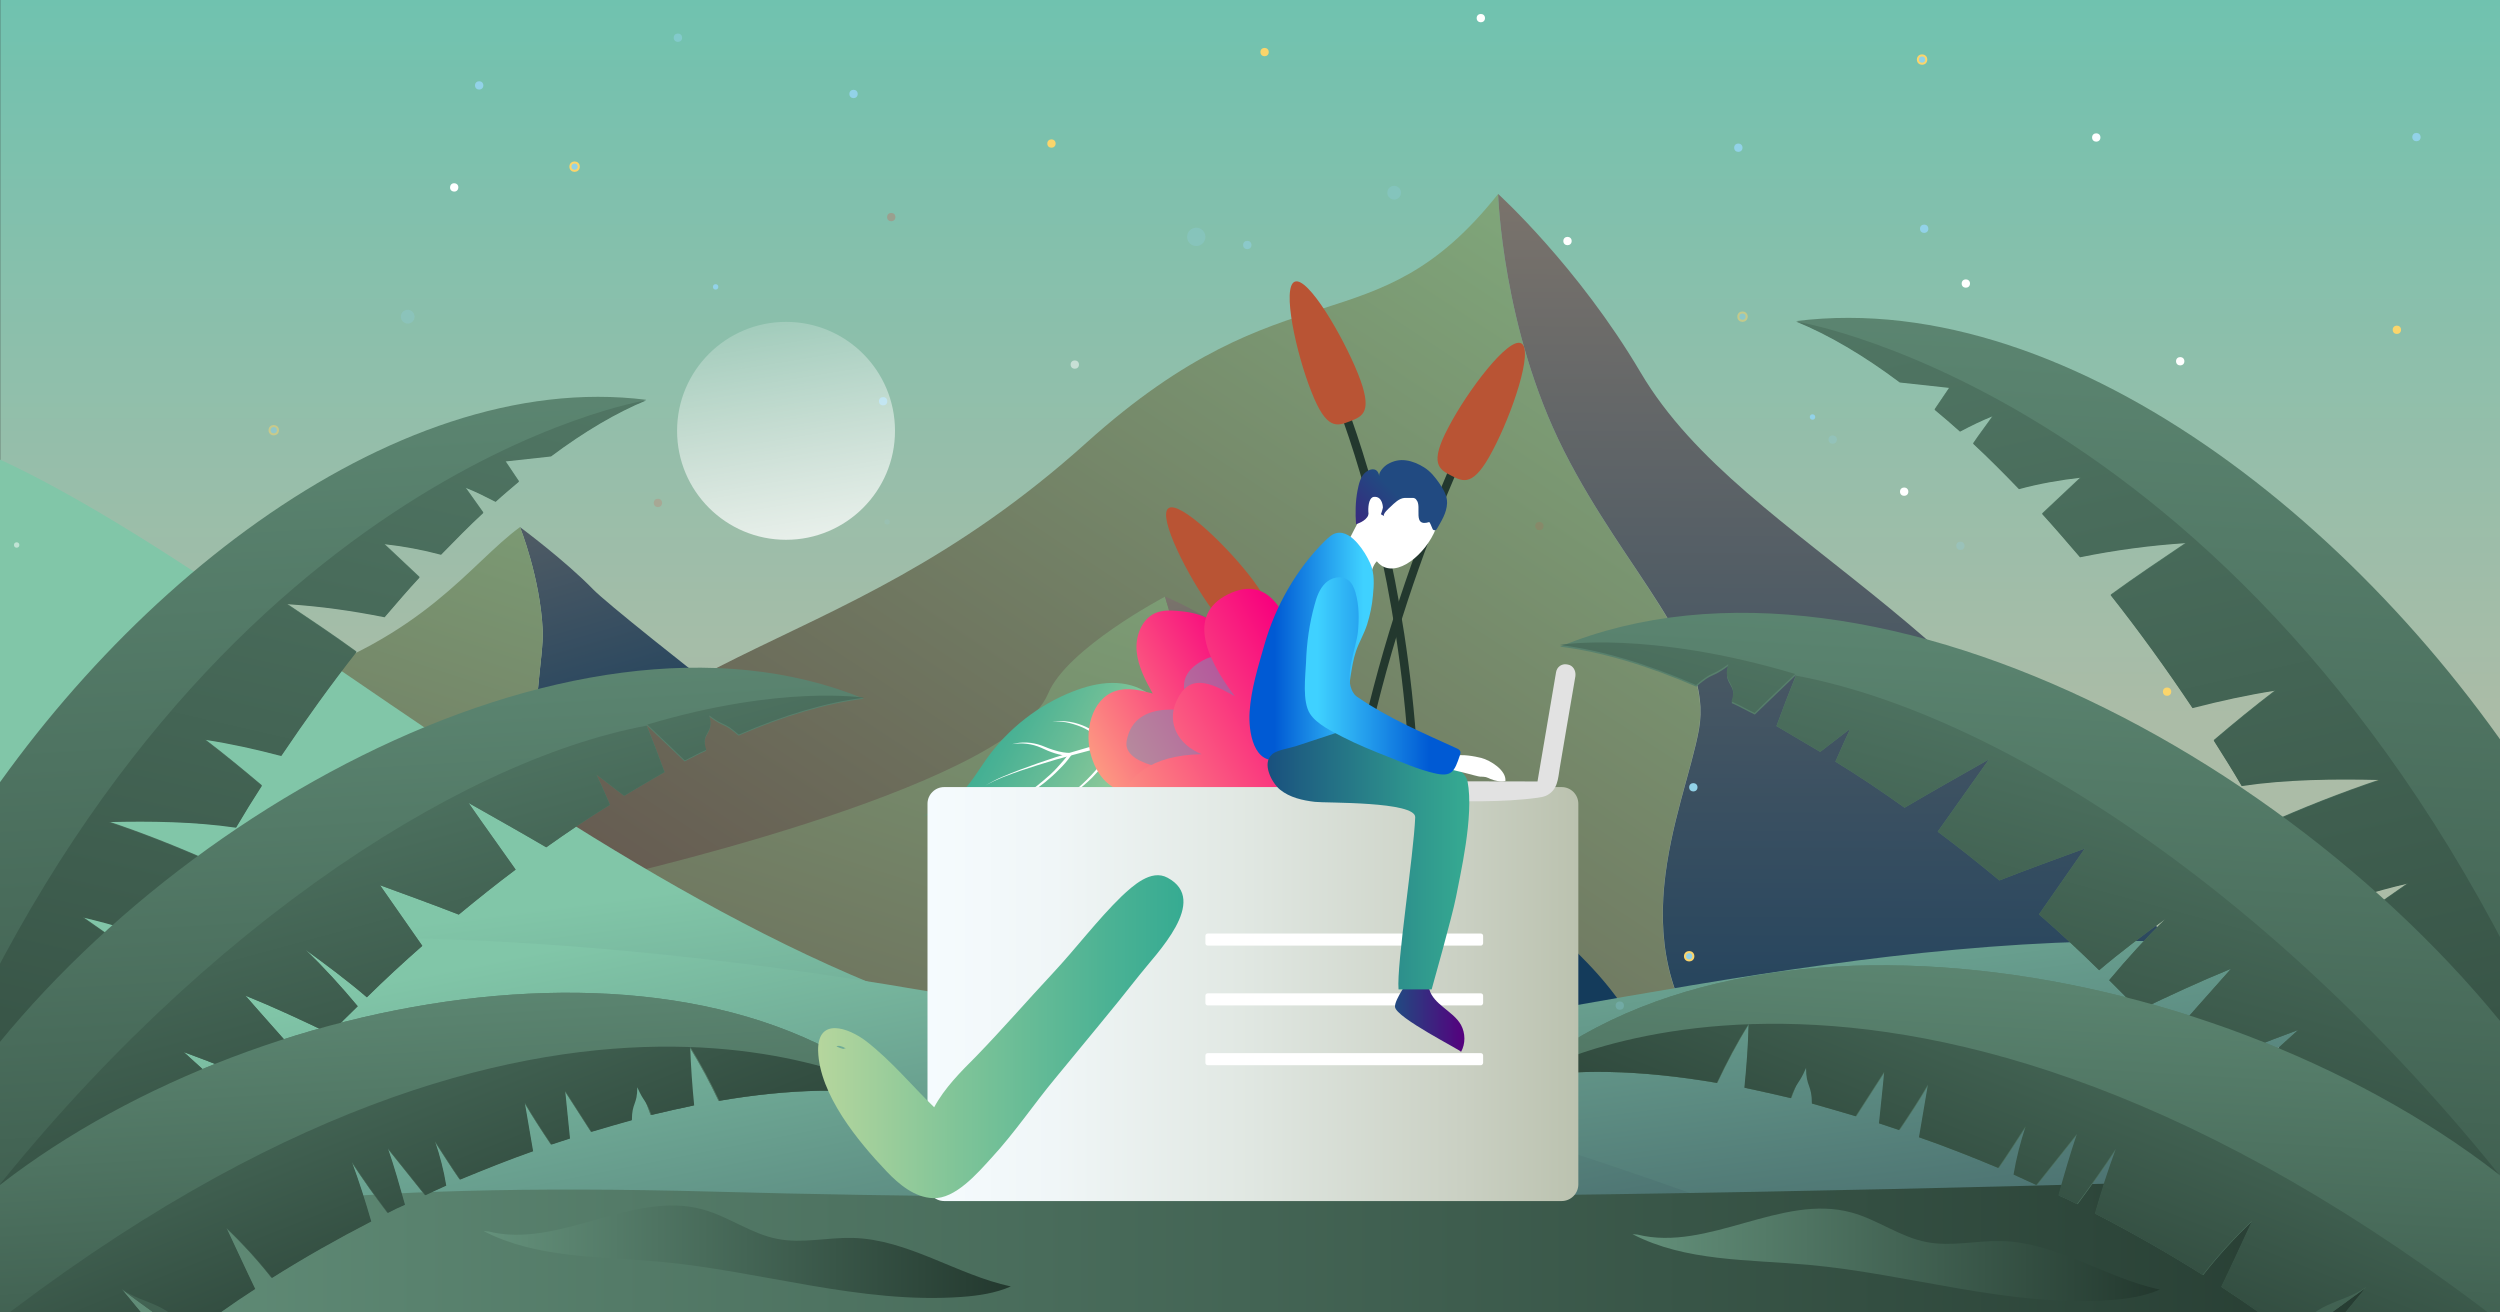
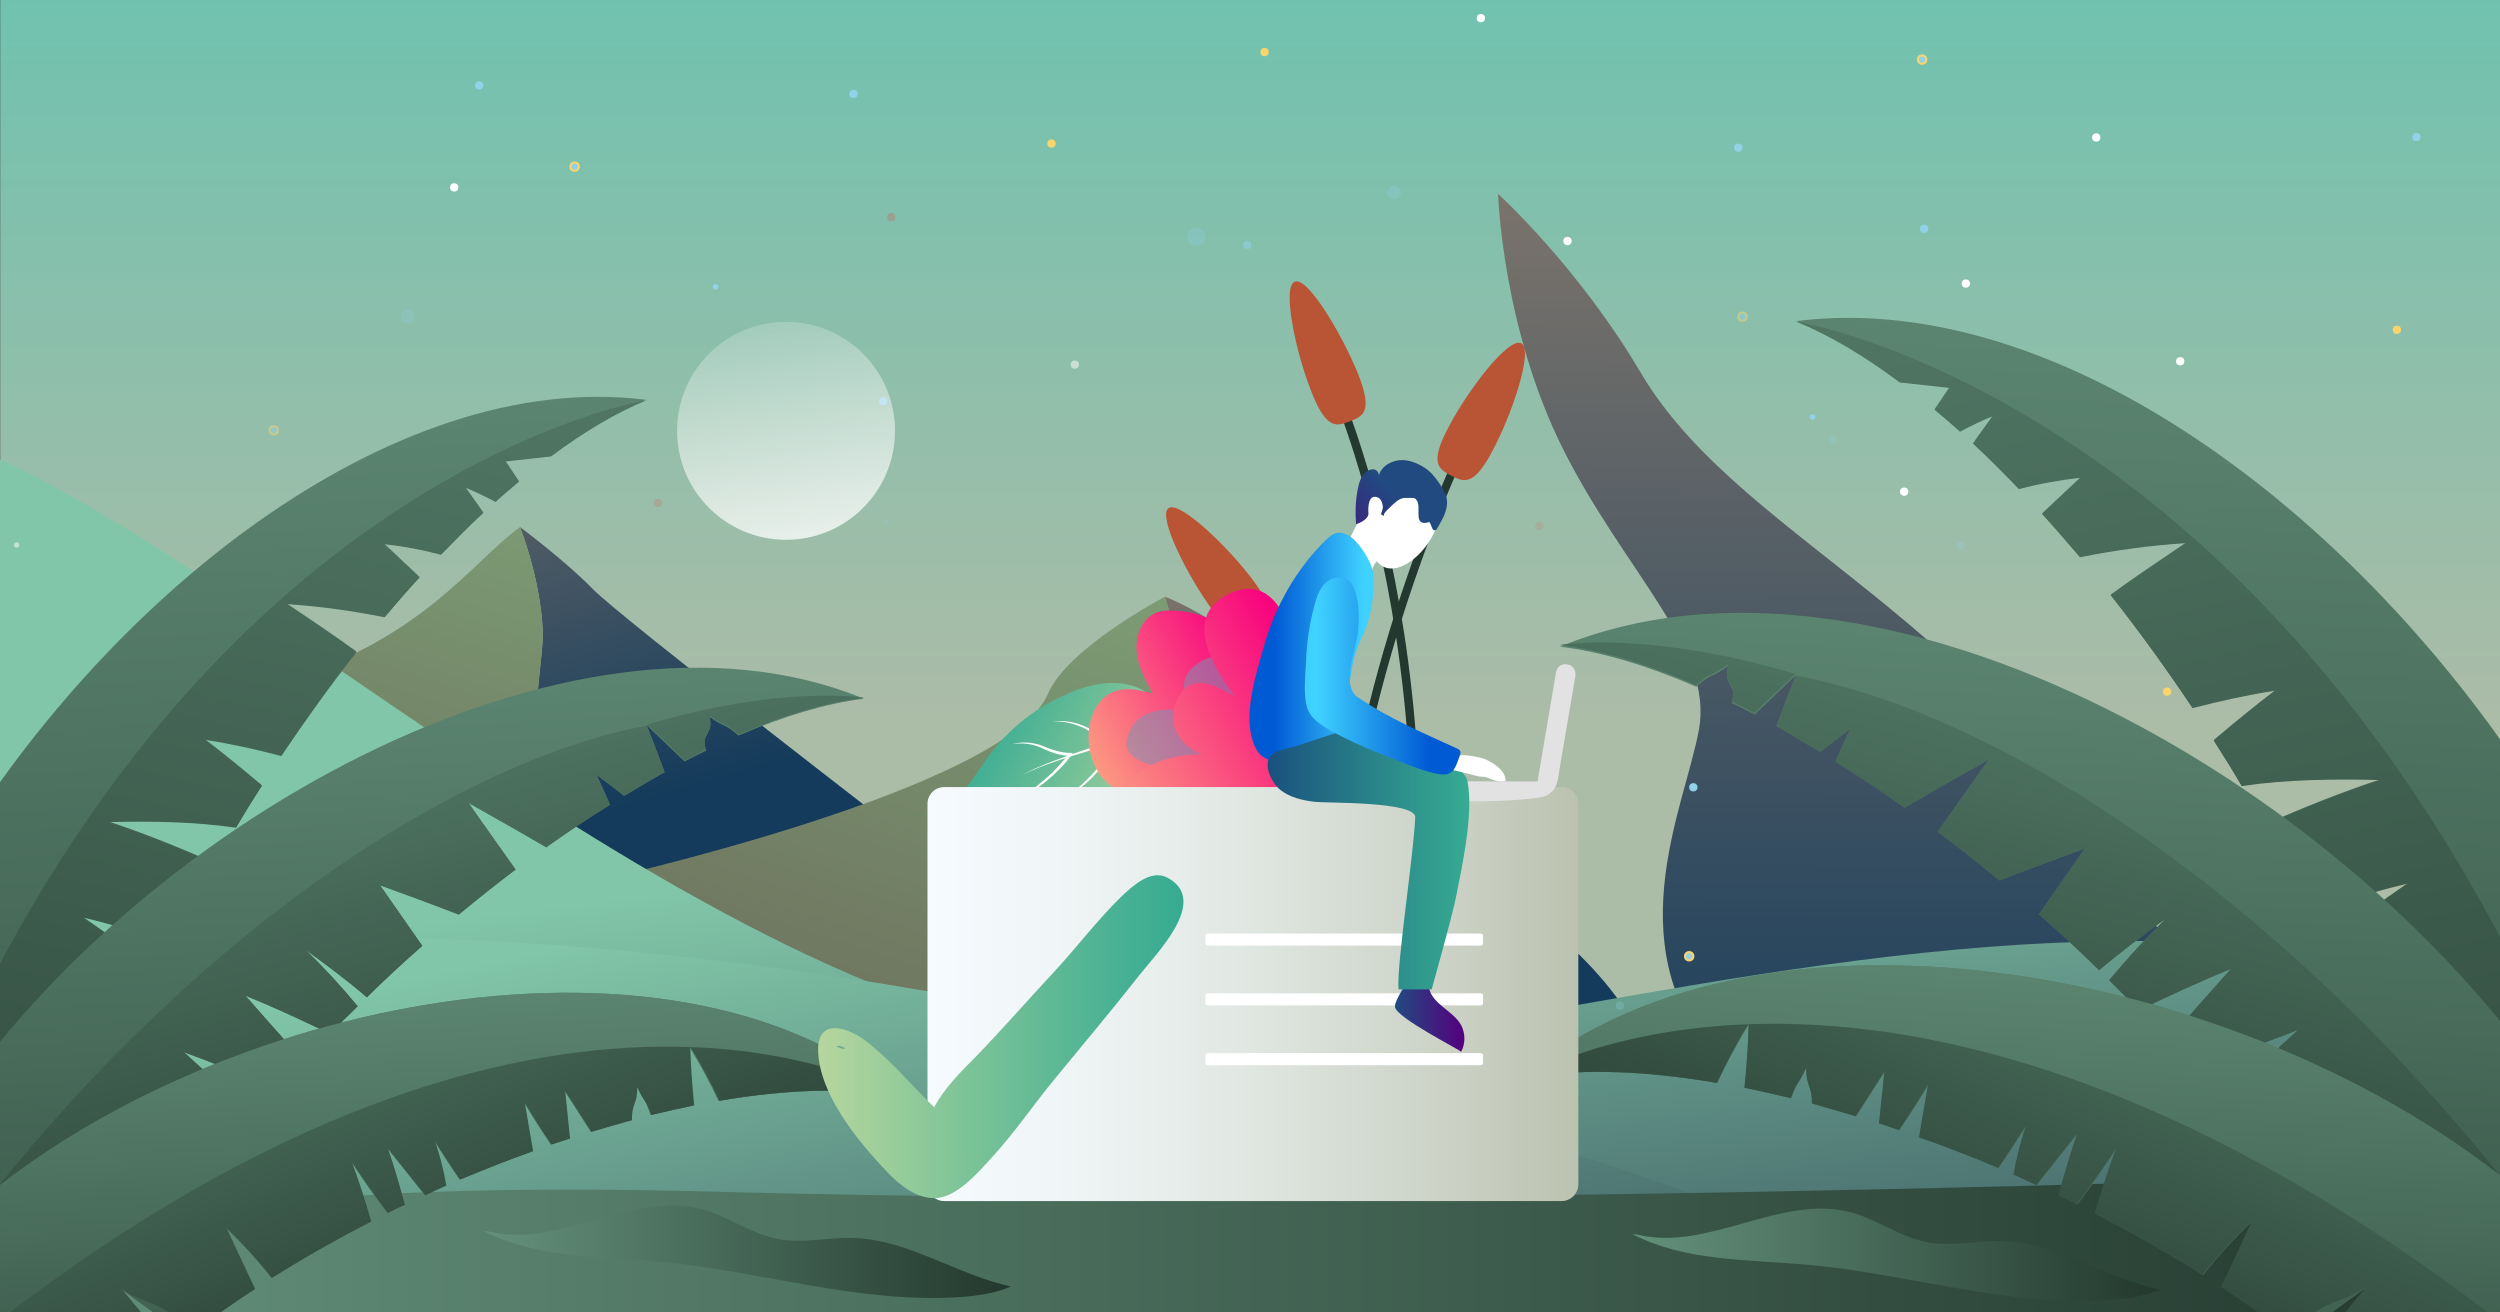
<svg xmlns="http://www.w3.org/2000/svg" xmlns:xlink="http://www.w3.org/1999/xlink" version="1.0" id="Capa_1" x="0px" y="0px" viewBox="0 0 1200 630" style="enable-background:new 0 0 1200 630;" xml:space="preserve">
  <rect x="0" y="0" width="1200" height="630" fill="#333333" stroke="none" />
  <style type="text/css">
	.st0{fill:url(#background_3_);}
	.st1{fill:url(#SVGID_1_);}
	.st2{fill:url(#SVGID_2_);}
	.st3{fill:url(#SVGID_3_);}
	.st4{fill:url(#SVGID_4_);}
	.st5{fill:url(#SVGID_5_);}
	.st6{fill:url(#SVGID_6_);}
	.st7{fill:url(#SVGID_7_);}
	.st8{fill:url(#SVGID_8_);}
	.st9{clip-path:url(#SVGID_10_);fill:url(#SVGID_11_);}
	.st10{clip-path:url(#SVGID_10_);fill:url(#SVGID_12_);}
	.st11{opacity:0.5;}
	.st12{fill:#FFFFFF;}
	.st13{opacity:0.25;fill:#E74037;}
	.st14{opacity:0.25;fill:#92D2E8;}
	.st15{fill:#92D2E8;stroke:#FBD56B;stroke-miterlimit:10;}
	.st16{opacity:0.5;fill:#FFFFFF;}
	.st17{fill:#92D2E8;}
	.st18{fill:#FBD56B;}
	.st19{fill:url(#SVGID_13_);}
	.st20{fill:#23382E;}
	.st21{fill:#B95434;}
	.st22{fill:url(#SVGID_14_);}
	.st23{clip-path:url(#background_4_);}
	.st24{fill:none;stroke:#436268;stroke-miterlimit:10;}
	.st25{fill:url(#SVGID_15_);}
	.st26{fill:url(#SVGID_16_);}
	.st27{fill:url(#SVGID_17_);}
	.st28{fill:url(#SVGID_18_);}
	.st29{fill:url(#SVGID_19_);}
	.st30{fill:url(#SVGID_20_);}
	.st31{fill:url(#SVGID_21_);}
	.st32{fill:url(#SVGID_22_);}
	.st33{clip-path:url(#background_5_);}
	.st34{fill:url(#SVGID_23_);}
	.st35{fill:url(#SVGID_24_);}
	.st36{fill:url(#SVGID_25_);}
	.st37{fill:url(#SVGID_26_);}
	.st38{fill:url(#SVGID_27_);}
	.st39{fill:url(#SVGID_28_);}
	.st40{fill:url(#SVGID_29_);}
	.st41{fill:url(#SVGID_30_);}
	.st42{fill:url(#SVGID_31_);}
	.st43{fill:url(#SVGID_32_);}
	.st44{fill:url(#SVGID_33_);}
	.st45{fill:url(#SVGID_34_);}
	.st46{opacity:0.5;fill:#7399BA;}
	.st47{fill:url(#SVGID_35_);}
	.st48{fill:url(#SVGID_36_);}
	.st49{fill:url(#SVGID_37_);}
	.st50{fill:url(#SVGID_38_);}
	.st51{fill:#E2E2E2;}
	.st52{fill:url(#SVGID_39_);}
	.st53{fill:url(#SVGID_40_);}
	.st54{fill:url(#SVGID_41_);}
	.st55{fill:url(#SVGID_42_);}
</style>
  <linearGradient id="background_3_" gradientUnits="userSpaceOnUse" x1="611" y1="630" x2="611" y2="0" gradientTransform="matrix(1.27 0 0 1 -175.767 0)">
    <stop offset="0.454" style="stop-color:#ABBCA7" />
    <stop offset="1" style="stop-color:#70C2AF" />
  </linearGradient>
  <rect id="background" x="0.1" class="st0" width="1200" height="630" />
  <g>
    <g>
      <linearGradient id="SVGID_1_" gradientUnits="userSpaceOnUse" x1="318.427" y1="460.865" x2="321.754" y2="460.865">
        <stop offset="4.404105e-04" style="stop-color:#5F4746" />
        <stop offset="0.997" style="stop-color:#F4A8A7" />
      </linearGradient>
      <path class="st1" d="M321.8,461.3c-1.1-0.3-2.2-0.5-3.3-0.8l0.1,0C319.6,460.8,320.7,461,321.8,461.3z" />
      <linearGradient id="SVGID_2_" gradientUnits="userSpaceOnUse" x1="341.684" y1="376.154" x2="188.171" y2="-149.461">
        <stop offset="4.404105e-04" style="stop-color:#143B5B" />
        <stop offset="0.997" style="stop-color:#F8B880" />
      </linearGradient>
      <path class="st2" d="M318.4,460.5L318.4,460.5c35.1-60.4,73.2-32.1,115-59.7c0,0-135.5-104.4-148.8-118    c-13.3-13.7-35-29.8-35-29.8s9.7,24.2,10.9,49.5C261.7,327.8,233.9,414.3,318.4,460.5z" />
    </g>
    <g>
      <linearGradient id="SVGID_3_" gradientUnits="userSpaceOnUse" x1="318.427" y1="460.865" x2="321.754" y2="460.865">
        <stop offset="4.404105e-04" style="stop-color:#5F4746" />
        <stop offset="0.997" style="stop-color:#F4A8A7" />
      </linearGradient>
      <path class="st3" d="M321.8,461.3c-1.1-0.3-2.2-0.5-3.3-0.8l0.1,0C319.6,460.8,320.7,461,321.8,461.3z" />
      <linearGradient id="SVGID_4_" gradientUnits="userSpaceOnUse" x1="82.659" y1="684.486" x2="302.916" y2="10.363">
        <stop offset="4.404105e-04" style="stop-color:#5F4746" />
        <stop offset="0.997" style="stop-color:#8AC58B" />
      </linearGradient>
      <path class="st4" d="M318.5,460.5C318.4,460.5,318.4,460.5,318.5,460.5c-84.6-46.1-56.8-132.6-58-158    c-1.2-25.4-10.9-49.5-10.9-49.5c-24.2,17.7-45.3,52.6-114.7,74.9c-67.6,21.7-66.4,74.9-124.6,80.4l0,0    C115.7,416.7,218.7,436.7,318.5,460.5C318.5,460.5,318.5,460.5,318.5,460.5z" />
    </g>
  </g>
  <linearGradient id="SVGID_5_" gradientUnits="userSpaceOnUse" x1="401.618" y1="661.482" x2="877.617" y2="-60.972">
    <stop offset="4.404105e-04" style="stop-color:#5F4746" />
    <stop offset="0.997" style="stop-color:#8AC58B" />
  </linearGradient>
-   <path class="st5" d="M764.7,525.6c20.8-3.2,42.1-7.1,63.9-11.5c-55-56.5-20.2-125.4-13.2-163.8c7-38.5-35-75.2-64.7-133.9  S719.1,93.1,719.1,93.1c-59.6,75.2-100.6,32.2-197.5,119.3c-125.9,113.3-222.1,88.8-298.2,219.8l0,0  C424.2,480.2,607.8,550,764.7,525.6z" />
  <linearGradient id="SVGID_6_" gradientUnits="userSpaceOnUse" x1="879.925" y1="561.657" x2="885.172" y2="-482.536">
    <stop offset="4.404105e-04" style="stop-color:#143B5B" />
    <stop offset="0.997" style="stop-color:#F8B880" />
  </linearGradient>
  <path class="st6" d="M815.5,350.2c-7,38.5-41.9,107.3,13.2,163.8c68.1-13.7,140.7-32.4,214.9-51.9l0,0  c-74.2-162.6-205.4-197.4-256.1-283.3c-30.1-51-68.4-85.7-68.4-85.7s1.9,64.6,31.6,123.3S822.5,311.7,815.5,350.2z" />
  <g>
    <linearGradient id="SVGID_7_" gradientUnits="userSpaceOnUse" x1="358.73" y1="762.745" x2="595.626" y2="37.702">
      <stop offset="4.404105e-04" style="stop-color:#5F4746" />
      <stop offset="0.997" style="stop-color:#8AC58B" />
    </linearGradient>
    <path class="st7" d="M559.2,286.4c0,0-47,24.7-56.1,46.5c-19.5,46.4-218,90.2-218,90.2l44.2,176.4l261.7,17.1l-19.7-63.1   C540.6,460.1,606,441.6,559.2,286.4" />
    <linearGradient id="SVGID_8_" gradientUnits="userSpaceOnUse" x1="665.52" y1="460.27" x2="566.288" y2="42.536">
      <stop offset="4.404105e-04" style="stop-color:#143B5B" />
      <stop offset="0.997" style="stop-color:#F8B880" />
    </linearGradient>
    <path class="st8" d="M801.9,562.3c1.5-119.9-120-136.5-172.3-218.6c-25.6-40.1-70.4-57.3-70.4-57.3   c46.8,155.2-18.6,173.7,12.1,267.1l19.7,63.1L801.9,562.3z" />
  </g>
  <g>
    <defs>
      <rect id="SVGID_9_" x="-2" y="-2.6" width="1202.5" height="631.5" />
    </defs>
    <clipPath id="SVGID_10_">
      <use xlink:href="#SVGID_9_" style="overflow:visible;" />
    </clipPath>
    <linearGradient id="SVGID_11_" gradientUnits="userSpaceOnUse" x1="548.383" y1="150.066" x2="637.241" y2="845.476">
      <stop offset="0.352" style="stop-color:#81C6A8" />
      <stop offset="1" style="stop-color:#19213C" />
    </linearGradient>
    <path class="st9" d="M1202,470l-70.3-10.6c-174.8-26.3-337.6,21.1-512.6,45.8C395.6,536.6,158.5,293.8-0.8,220.2   C0,421-6,479,0.6,649.8c9.1,235.5,298.4,209,510.5,209c204.4,0,224.1-172.7,690.9-115.6V470z" />
    <linearGradient id="SVGID_12_" gradientUnits="userSpaceOnUse" x1="503.474" y1="159.641" x2="638.113" y2="838.218">
      <stop offset="0.352" style="stop-color:#81C6A8" />
      <stop offset="1" style="stop-color:#19213C" />
    </linearGradient>
    <path class="st10" d="M1193,747.8C719.8,477.3,227.6,416.2-8.6,465.5c33.6,180.7,320,397.9,509.4,397.9   C705.6,863.4,725.3,690.6,1193,747.8z" />
  </g>
  <g class="st11">
    <circle class="st15" cx="131.4" cy="206.5" r="2" />
  </g>
  <circle class="st16" cx="515.9" cy="175" r="2" />
  <circle class="st15" cx="275.8" cy="80" r="2" />
  <circle class="st14" cx="195.7" cy="152" r="3.3" />
  <circle class="st17" cx="87.1" cy="314.5" r="2" />
  <circle class="st13" cx="427.8" cy="104.2" r="2" />
  <circle class="st17" cx="409.7" cy="45.1" r="2" />
  <circle class="st18" cx="607" cy="25" r="2" />
  <g class="st11">
-     <circle class="st17" cx="325.4" cy="18.1" r="2" />
    <circle class="st13" cx="738.9" cy="252.5" r="2" />
    <circle class="st17" cx="598.7" cy="117.6" r="2" />
  </g>
  <circle class="st12" cx="752.4" cy="115.7" r="2" />
  <circle class="st14" cx="669.2" cy="92.5" r="3.3" />
  <circle class="st12" cx="710.8" cy="8.7" r="2" />
  <circle class="st17" cx="834.4" cy="70.9" r="2" />
  <circle class="st18" cx="504.7" cy="68.9" r="2" />
  <circle class="st17" cx="343.5" cy="137.7" r="1.3" />
  <g class="st11">
    <circle class="st12" cx="8" cy="261.6" r="1.3" />
    <circle class="st13" cx="315.8" cy="241.4" r="2" />
    <circle class="st14" cx="425.8" cy="250.5" r="1.3" />
    <g class="st11">
      <circle class="st13" cx="315.8" cy="241.4" r="2" />
    </g>
    <circle class="st15" cx="836.4" cy="152" r="2" />
  </g>
  <circle class="st14" cx="277.3" cy="386.7" r="3.3" />
  <circle class="st17" cx="168.7" cy="549.2" r="2" />
  <circle class="st13" cx="509.4" cy="338.9" r="2" />
  <circle class="st17" cx="230" cy="41" r="2" />
  <ellipse transform="matrix(0.111 -0.994 0.994 0.111 574.343 1042.709)" class="st17" cx="870" cy="200.3" rx="1.3" ry="1.3" />
  <circle class="st17" cx="423.9" cy="192.6" r="2" />
  <ellipse transform="matrix(0.111 -0.994 0.994 0.111 104.357 296.662)" class="st12" cx="218" cy="90" rx="2" ry="2" />
  <circle class="st12" cx="914" cy="236" r="2" />
  <circle class="st14" cx="879.7" cy="211" r="2" />
  <circle class="st17" cx="211.7" cy="232" r="1.3" />
  <g class="st11">
    <circle class="st12" cx="89.7" cy="496.2" r="1.3" />
    <circle class="st14" cx="507.4" cy="485.2" r="1.3" />
  </g>
  <circle class="st16" cx="1131.4" cy="482" r="2" />
  <ellipse transform="matrix(0.994 -0.111 0.111 0.994 -23.898 123.951)" class="st17" cx="1101.2" cy="276.6" rx="1.3" ry="1.3" />
  <circle class="st18" cx="1040.2" cy="332" r="2" />
  <circle class="st17" cx="1048.5" cy="424.7" r="2" />
  <circle class="st12" cx="892.6" cy="473.6" r="2" />
  <circle class="st14" cx="978" cy="399.5" r="3.3" />
  <circle class="st12" cx="943.6" cy="136.1" r="2" />
  <circle class="st17" cx="812.8" cy="377.9" r="2" />
  <circle class="st14" cx="941" cy="262" r="2" />
  <circle class="st18" cx="1142.5" cy="375.9" r="2" />
  <circle class="st15" cx="810.8" cy="459" r="2" />
  <circle class="st14" cx="777.5" cy="482.7" r="2" />
  <circle class="st13" cx="1087.2" cy="626.4" r="2" />
  <circle class="st17" cx="1069" cy="567.3" r="2" />
  <circle class="st17" cx="1001.6" cy="480.1" r="2" />
  <ellipse transform="matrix(0.111 -0.994 0.994 0.111 471.2 1536.575)" class="st12" cx="1094.5" cy="504.9" rx="2" ry="2" />
  <circle class="st18" cx="1164.1" cy="591.1" r="2" />
  <circle class="st18" cx="1150.5" cy="158.3" r="2" />
  <circle class="st17" cx="1159.9" cy="65.8" r="2" />
  <circle class="st12" cx="1006.2" cy="66" r="2" />
  <circle class="st12" cx="1046.5" cy="173.4" r="2" />
  <circle class="st17" cx="923.6" cy="109.8" r="2" />
  <circle class="st14" cx="958.9" cy="204.7" r="2" />
  <circle class="st15" cx="922.6" cy="28.6" r="2" />
  <circle class="st14" cx="574.2" cy="113.7" r="4.4" />
  <linearGradient id="SVGID_13_" gradientUnits="userSpaceOnUse" x1="392.853" y1="-191.831" x2="362.829" y2="-375.405" gradientTransform="matrix(1 0 0 1 0 494)">
    <stop offset="0" style="stop-color:#FFFFFF" />
    <stop offset="0.999" style="stop-color:#FFFFFF;stop-opacity:0" />
  </linearGradient>
  <circle class="st19" cx="377.3" cy="206.8" r="52.3" />
  <g>
    <path class="st20" d="M637.9,526.3c-7-130.4,32.6-243.2,56.7-299c22.7-52.5,29.3-58.7,29.9-59.3l2.6,3c-0.2,0.2-6.6,6.6-28.9,57.9   c-23.9,55.5-63.3,167.6-56.3,297.2L637.9,526.3z" />
    <path class="st21" d="M716.5,216.2c-9.2,17.7-14.1,15.1-19.9,12.1c-5.8-3-10.7-5.6-1.4-23.1c9.2-17.7,28.9-43.6,35-40.4   C736.2,168,725.8,198.7,716.5,216.2z" />
    <path class="st20" d="M675.7,503.2l-4-0.4c26.1-208-41.4-335.6-42-337l3.6-2C633.9,165.2,702.1,294,675.7,503.2z" />
    <path class="st21" d="M651.8,179.3c7.4,18.5,2.4,20.5-3.8,22.9c-6.2,2.4-11.3,4.4-18.5-14.1c-7.4-18.5-14.3-50.4-8-52.9   S644.4,161,651.8,179.3z" />
    <path class="st20" d="M671.7,510.6c-6.2-101.9-42.8-188.7-106.3-251l2.8-2.8c64.1,63.1,101.3,150.7,107.5,253.6L671.7,510.6z" />
    <path class="st21" d="M601.6,278.7c11.9,16.1,7.4,19.3,2,23.1c-5.4,4-9.6,7.2-21.5-8.8c-11.9-16.1-26.5-45-21.3-49   C566,239.9,589.7,262.7,601.6,278.7z" />
  </g>
  <linearGradient id="SVGID_14_" gradientUnits="userSpaceOnUse" x1="-0.119" y1="596" x2="1200.133" y2="596">
    <stop offset="0" style="stop-color:#64917B" />
    <stop offset="1" style="stop-color:#23382E" />
  </linearGradient>
  <path class="st22" d="M0.1,630h1200l-1.1-68c0,0-492,20-856,10S0.1,630,0.1,630z" />
  <g>
    <defs>
      <rect id="background_1_" x="0.1" width="1200" height="630" />
    </defs>
    <clipPath id="background_4_">
      <use xlink:href="#background_1_" style="overflow:visible;" />
    </clipPath>
    <g class="st23">
      <linearGradient id="SVGID_15_" gradientUnits="userSpaceOnUse" x1="72.987" y1="591.013" x2="125.316" y2="-283.299" gradientTransform="matrix(-1 0 0 -1 1138.013 632)">
        <stop offset="0" style="stop-color:#64917B" />
        <stop offset="1" style="stop-color:#23382E" />
      </linearGradient>
      <path class="st25" d="M1153.5,570.4c13.2-8.4,26.9-16.3,41-23.2c-14.9,1.6-29.6,4.7-43.8,9.2c-4.6-19.7-10.6-39.7-17.7-59.7    c9.1-5.5,18.5-11.3,27.6-16.8c2.8-1.6,5.8-3.4,8.9-4.7c3.5-0.5,3.3-1.3,0,0c-13.9,2.1-27.9,4.5-41.8,7.1    c-3.8-10-8.1-19.7-12.4-29.5c13.2-10,26.9-19.5,40.5-29c-16,3.7-31.7,8.7-47.1,14.5c-6.8-14.2-14.2-28.4-21.8-42.4    c18.2-8.2,36.7-15.5,55.5-21.8c-22-0.5-44.6-0.3-66.4,2.9c-4.3-7.4-8.9-14.7-13.4-21.8c9.6-8.2,19.5-16.3,29.6-24    c-13.4,2.1-26.6,5-39.8,8.4c-12.7-19-25.8-37.1-39.3-54.2c11.9-8.7,24.1-16.8,36.2-25c-17.2,1.1-34.2,3.4-50.9,6.8    c-6.1-7.1-12.2-14.2-18.2-20.8c6.1-5.8,12.4-11.6,18.5-17.4c-9.9,1.1-20,2.9-29.6,5.5c-7.3-7.6-14.7-15-22-21.8    c3-4.5,6.3-8.7,9.4-13.2c-5.3,2.1-10.6,4.7-15.7,7.4c-4.1-3.7-8.1-7.1-12.2-10.5c2.3-3.4,4.8-7.1,7.1-10.5l-23.8-2.6    c-17.2-12.9-34.2-22.9-49.7-29.2c133.3-16.6,283.7,104.5,366.1,244.3c0.8,5.5,1.5,10.8,2,16.6c10.1,101.3-2.8,175.6-28.9,235.3    l-45.9,37.4C1162.9,651.5,1161.6,611.7,1153.5,570.4z" />
      <linearGradient id="SVGID_16_" gradientUnits="userSpaceOnUse" x1="212.449" y1="826.199" x2="-28.652" y2="-224.685" gradientTransform="matrix(-1 0 0 -1 1138.013 632)">
        <stop offset="0" style="stop-color:#64917B" />
        <stop offset="1" style="stop-color:#23382E" />
      </linearGradient>
      <path class="st26" d="M1231.3,515.4c0.3,0.5,0.5,1.1,0.8,1.8c-3.5,52.1-14.7,95.5-30.9,133.2l-45.9,37.4    c7.6-36.1,6.3-75.8-1.8-117.1c13.2-8.4,26.9-16.3,41-23.2c-14.9,1.6-29.6,4.7-43.8,9.2c-4.6-19.7-10.6-39.7-17.7-59.7    c9.1-5.5,18.5-11.3,27.6-16.8c2.8-1.6,5.8-3.4,8.9-4.7c3.5-0.5,3.3-1.3,0,0c-13.9,2.1-27.9,4.5-41.8,7.1    c-3.8-10-8.1-19.7-12.4-29.5c13.2-10,26.9-19.5,40.5-29c-16,3.7-31.7,8.7-47.1,14.5c-6.8-14.2-14.2-28.4-21.8-42.4    c18.2-8.2,36.7-15.5,55.5-21.8c-22-0.5-44.6-0.3-66.4,2.9c-4.3-7.4-8.9-14.7-13.4-21.8c9.6-8.2,19.5-16.3,29.6-24    c-13.4,2.1-26.6,5-39.8,8.4c-12.7-19-25.8-37.1-39.3-54.2c11.9-8.7,24.1-16.8,36.2-25c-17.2,1.1-34.2,3.4-50.9,6.8    c-6.1-7.1-12.2-14.2-18.2-20.8c6.1-5.8,12.4-11.6,18.5-17.4c-9.9,1.1-20,2.9-29.6,5.5c-7.3-7.6-14.7-15-22-21.8    c3-4.5,6.3-8.7,9.4-13.2c-5.3,2.1-10.6,4.7-15.7,7.4c-4.1-3.7-8.1-7.1-12.2-10.5c2.3-3.4,4.8-7.1,7.1-10.5l-23.8-2.6    c-17.2-12.9-34.2-22.9-49.7-29.2C861.7,154,1092.7,191.6,1231.3,515.4z" />
      <linearGradient id="SVGID_17_" gradientUnits="userSpaceOnUse" x1="135.981" y1="415.803" x2="173.166" y2="-205.485" gradientTransform="matrix(-1 0 0 -1 1138.013 632)">
        <stop offset="0" style="stop-color:#64917B" />
        <stop offset="1" style="stop-color:#23382E" />
      </linearGradient>
      <path class="st27" d="M1200.4,639.3c-17.7,6.3-35.5,12.4-53.5,17.9c-4.8-6.3-9.4-13.2-12.4-20c-0.8-1.6-1.5-3.4-2.5-5    c13.7-11.3,27.6-22.1,41.8-32.9c-16.5,5.3-32.7,11.8-48.4,19.5c-5.6-10.8-11.9-21.6-18.5-32.1c7.9-7.9,16-15.5,24.1-22.9    c-10.1,4.5-20.3,8.7-30.4,13.2c-10.6-16.1-22-31.8-34.5-47.1c11.9-12.4,24.3-24.2,37-35.5c-16.7,6.1-33.4,12.9-49.7,20.3    c-4.3-5-8.6-10-13.2-15c10.1-11.6,20.5-23.2,30.7-34.7c-14.9,6.1-29.6,12.9-44.3,20c-4.6-5-9.4-9.7-14.2-14.5    c8.6-10.3,17.7-20.3,27.1-29.5c-10.9,7.9-21.8,16.1-31.9,24.7c-9.4-9.2-19-18.2-28.9-26.8c7.3-10.5,14.7-21.1,22-31.6    c-13.7,5-27.4,10-41,15.3c-9.9-8.2-19.8-16.1-29.6-23.4c8.1-11.6,16.5-23.2,24.6-34.7c-13.4,7.6-27.1,15.3-40.5,23.2    c-11.1-7.9-22-15.3-33.2-22.1c2.3-5.3,4.6-10.5,7.1-15.8c-4.8,3.7-9.6,7.4-14.4,11.1c-7.1-4.2-14.2-8.4-21-12.4    c3-8.2,6.1-16.3,9.4-24.5c-6.6,6.3-13.2,12.6-19.8,19c-3.8-1.8-7.3-3.9-11.1-5.5c3.3-9.5-4.6-8.2-1.5-17.9    c-9.1,6.6-6.8,2.6-15.5,10c-23.8-10.3-45.9-16.8-65.4-19.2c153.5-63.2,383.5,67.9,482.1,222.1c-5.8,58.7-21.5,105.8-43.3,146.3    c-4.6,8.7-17,2.9-29.4-8.7C1171.8,658.8,1186,648.8,1200.4,639.3z" />
      <linearGradient id="SVGID_18_" gradientUnits="userSpaceOnUse" x1="153.709" y1="218.54" x2="176.911" y2="-169.134" gradientTransform="matrix(-1 0 0 -1 1138.013 632)">
        <stop offset="0" style="stop-color:#64917B" />
        <stop offset="1" style="stop-color:#23382E" />
      </linearGradient>
      <path class="st28" d="M1222.7,583.5c-11.1,49.2-29.9,89.5-53.2,125.3c-7.9-10-16.5-19.5-25.8-29c8.1-8.4,16-16.6,24.1-25    c-12.4,3.9-25.1,8.2-37.5,12.1c-6.6-6.1-13.4-11.8-20.3-17.6c8.6-10.5,17.5-21.1,26.1-31.6c-11.4,8.4-22.8,16.6-34.5,25    c-11.1-8.7-23.1-17.1-35.2-25c5.1-10.5,9.9-21.1,14.9-31.8c-8.6,8.2-16.5,16.8-23.8,26.1c-16.7-10.5-33.9-20.3-51.7-29.5    c3-10.5,6.3-20.8,10.1-31.1c-6.1,9.2-12.2,17.9-18.7,26.6c-3-1.6-5.8-2.9-8.9-4.2c2.8-10,5.6-19.7,8.9-29.5    c-6.6,8.2-12.9,16.3-19.5,24.5c-3.5-1.6-7.3-3.4-10.9-5c1.3-7.9,3.3-15.5,5.8-23.2c-4.3,6.6-8.6,13.4-13.2,20    c-12.7-5.3-25.3-10.3-38-14.7c1.5-8.4,2.8-16.8,4.3-25.3c-4.3,7.4-9.1,14.7-13.9,21.8c-3.3-1.1-6.3-2.1-9.6-3.2    c0.8-8.2,1.8-16.6,2.5-24.7c-4.6,7.1-9.1,14.2-13.7,21.3c-7.1-2.1-14.2-4.2-21-6.1c0-9.2-0.3-18.4-0.3-27.6    c-3.5,8.2-6.8,16.6-9.9,25c-7.6-1.8-14.9-3.4-22.3-5c1-10,1.8-20.3,2-30.5c-5.6,8.9-10.6,18.4-15.2,28.2    c-36.7-6.3-69.7-7.1-95-1.8C850.6,414.8,1100.3,469.6,1222.7,583.5z" />
      <g>
        <linearGradient id="SVGID_19_" gradientUnits="userSpaceOnUse" x1="35.737" y1="403.747" x2="149.327" y2="-15.116" gradientTransform="matrix(-1 0 0 -1 1138.013 632)">
          <stop offset="0" style="stop-color:#64917B" />
          <stop offset="1" style="stop-color:#23382E" />
        </linearGradient>
        <path class="st29" d="M1187.5,678.3c-4.6,8.7-17,2.9-29.4-8.7c13.7-10.5,27.9-20.8,42.3-30.3c-17.7,6.3-35.5,12.4-53.5,17.9     c-4.8-6.3-9.4-13.2-12.4-20c-0.8-1.6-1.5-3.4-2.5-5c13.7-11.3,27.6-22.1,41.8-32.9c-16.5,5.3-32.7,11.8-48.4,19.5     c-5.6-10.8-11.9-21.6-18.5-32.1c7.9-7.9,16-15.5,24.1-22.9c-10.1,4.5-20.3,8.7-30.4,13.2c-10.6-16.1-22-31.8-34.5-47.1     c11.9-12.4,24.3-24.2,37-35.5c-16.7,6.1-33.4,12.9-49.7,20.3c-4.3-5-8.6-10-13.2-15c10.1-11.6,20.5-23.2,30.7-34.7     c-14.9,6.1-29.6,12.9-44.3,20c-4.6-5-9.4-9.7-14.2-14.5c8.6-10.3,17.7-20.3,27.1-29.5c-10.9,7.9-21.8,16.1-31.9,24.7     c-9.4-9.2-19-18.2-28.9-26.8c7.3-10.5,14.7-21.1,22-31.6c-13.7,5-27.4,10-41,15.3c-9.9-8.2-19.8-16.1-29.6-23.4     c8.1-11.6,16.5-23.2,24.6-34.7c-13.4,7.6-27.1,15.3-40.5,23.2c-11.1-7.9-22-15.3-33.2-22.1c2.3-5.3,4.6-10.5,7.1-15.8     c-4.8,3.7-9.6,7.4-14.4,11.1c-7.1-4.2-14.2-8.4-21-12.4c3-8.2,6.1-16.3,9.4-24.2c100.1,18.7,242.2,111.1,359,267.2     C1212.8,623.6,1201.4,652.2,1187.5,678.3z" />
        <linearGradient id="SVGID_20_" gradientUnits="userSpaceOnUse" x1="290.728" y1="470.615" x2="402.471" y2="58.562" gradientTransform="matrix(-1 0 0 -1 1138.013 632)">
          <stop offset="0" style="stop-color:#64917B" />
          <stop offset="1" style="stop-color:#23382E" />
        </linearGradient>
        <path class="st30" d="M861.7,323.5c-6.6,6.3-13.2,12.4-19.5,18.7c-3.8-1.8-7.3-3.9-11.1-5.5c3.3-9.5-4.6-8.2-1.5-17.9     c-9.1,6.6-6.8,2.6-15.5,10c-23.8-10.3-45.9-16.8-65.4-19.2C748.7,309.5,791,302.4,861.7,323.5z" />
      </g>
      <linearGradient id="SVGID_21_" gradientUnits="userSpaceOnUse" x1="153.709" y1="218.54" x2="176.911" y2="-169.134" gradientTransform="matrix(-1 0 0 -1 1138.013 632)">
        <stop offset="0" style="stop-color:#64917B" />
        <stop offset="1" style="stop-color:#23382E" />
      </linearGradient>
      <path class="st31" d="M1222.7,583.5c-11.1,49.2-29.9,89.5-53.2,125.3c-7.9-10-16.5-19.5-25.8-29c8.1-8.4,16-16.6,24.1-25    c-12.4,3.9-25.1,8.2-37.5,12.1c-6.6-6.1-13.4-11.8-20.3-17.6c8.6-10.5,17.5-21.1,26.1-31.6c-11.4,8.4-22.8,16.6-34.5,25    c-11.1-8.7-23.1-17.1-35.2-25c5.1-10.5,9.9-21.1,14.9-31.8c-8.6,8.2-16.5,16.8-23.8,26.1c-16.7-10.5-33.9-20.3-51.7-29.5    c3-10.5,6.3-20.8,10.1-31.1c-6.1,9.2-12.2,17.9-18.7,26.6c-3-1.6-5.8-2.9-8.9-4.2c2.8-10,5.6-19.7,8.9-29.5    c-6.6,8.2-12.9,16.3-19.5,24.5c-3.5-1.6-7.3-3.4-10.9-5c1.3-7.9,3.3-15.5,5.8-23.2c-4.3,6.6-8.6,13.4-13.2,20    c-12.7-5.3-25.3-10.3-38-14.7c1.5-8.4,2.8-16.8,4.3-25.3c-4.3,7.4-9.1,14.7-13.9,21.8c-3.3-1.1-6.3-2.1-9.6-3.2    c0.8-8.2,1.8-16.6,2.5-24.7c-4.6,7.1-9.1,14.2-13.7,21.3c-7.1-2.1-14.2-4.2-21-6.1c0-9.2-0.3-18.4-0.3-27.6    c-3.5,8.2-6.8,16.6-9.9,25c-7.6-1.8-14.9-3.4-22.3-5c1-10,1.8-20.3,2-30.5c-5.6,8.9-10.6,18.4-15.2,28.2    c-36.7-6.3-69.7-7.1-95-1.8C850.6,414.8,1100.3,469.6,1222.7,583.5z" />
      <linearGradient id="SVGID_22_" gradientUnits="userSpaceOnUse" x1="77.389" y1="288.12" x2="203.523" y2="-29.451" gradientTransform="matrix(-1 0 0 -1 1138.013 632)">
        <stop offset="0" style="stop-color:#64917B" />
        <stop offset="1" style="stop-color:#23382E" />
      </linearGradient>
      <path class="st32" d="M1205.7,638.8c-10.1,25.5-22.3,48.7-36.5,70c-7.9-10-16.5-19.5-25.8-29c8.1-8.4,16-16.6,24.1-25    c-12.4,3.9-25.1,8.2-37.5,12.1c-6.6-6.1-13.4-11.8-20.3-17.6c8.6-10.5,17.5-21.1,26.1-31.6c-11.4,8.4-26.9,6.8-34.5,25    c-11.1-8.7-23.1-17.1-35.2-25c5.1-10.5,9.9-21.1,14.9-31.8c-8.6,8.2-16.5,16.8-23.8,26.1c-16.7-10.5-33.9-20.3-51.7-29.5    c3-10.5,6.3-20.8,10.1-31.1c-6.1,9.2-12.2,17.9-18.7,26.6c-3-1.6-5.8-2.9-8.9-4.2c2.8-10,5.6-19.7,8.9-29.5    c-6.6,8.2-12.9,16.3-19.5,24.5c-3.5-1.6-7.3-3.4-10.9-5c1.3-7.9,3.3-15.5,5.8-23.2c-4.3,6.6-8.6,13.4-13.2,20    c-12.7-5.3-25.3-10.3-38-14.7c1.5-8.4,2.8-16.8,4.3-25.3c-4.3,7.4-9.1,14.7-13.9,21.8c-3.3-1.1-6.3-2.1-9.6-3.2    c0.8-8.2,1.8-16.6,2.5-24.7c-4.6,7.1-9.1,14.2-13.7,21.3c-7.1-2.1-14.2-4.2-21-6.1c0-9.2-2.8-7.9-2.8-17.1    c-3.5,8.2-4.3,6.1-7.3,14.5c-7.6-1.8-14.9-3.4-22.3-5c1-10,1.8-20.3,2-30.5c-5.6,8.9-10.6,18.4-15.2,28.2    c-36.7-6.3-69.7-7.1-95-1.8C730,518.8,907.6,406.1,1205.7,638.8z" />
    </g>
  </g>
  <g>
    <defs>
      <rect id="background_2_" x="-0.9" y="50" transform="matrix(-1 -4.489754e-11 4.489754e-11 -1 1103.002 680)" width="1104.8" height="580" />
    </defs>
    <clipPath id="background_5_">
      <use xlink:href="#background_2_" style="overflow:visible;" />
    </clipPath>
    <g class="st33">
      <linearGradient id="SVGID_23_" gradientUnits="userSpaceOnUse" x1="-164.735" y1="544.266" x2="-116.56" y2="-260.657" gradientTransform="matrix(1 0 0 -1 288.229 632)">
        <stop offset="0" style="stop-color:#64917B" />
        <stop offset="1" style="stop-color:#23382E" />
      </linearGradient>
      <path class="st34" d="M42,575.1c-12.1-7.8-24.7-15-37.8-21.3c13.8,1.5,27.3,4.4,40.3,8.5c4.2-18.2,9.8-36.6,16.3-55    c-8.4-5.1-17-10.4-25.4-15.5c-2.6-1.5-5.4-3.2-8.2-4.4c-3.3-0.5-3-1.2,0,0c12.8,1.9,25.7,4.1,38.5,6.5c3.5-9.2,7.5-18.2,11.4-27.1    c-12.1-9.2-24.7-17.9-37.3-26.7c14.7,3.4,29.2,8,43.4,13.3c6.3-13.1,13.1-26.2,20.1-39c-16.8-7.5-33.8-14.3-51.1-20.1    c20.3-0.5,41-0.2,61.1,2.7c4-6.8,8.2-13.6,12.4-20.1c-8.9-7.5-18-15-27.3-22.1c12.4,1.9,24.5,4.6,36.6,7.8    c11.7-17.4,23.8-34.2,36.1-49.9c-11-8-22.2-15.5-33.4-23c15.9,1,31.5,3.2,46.9,6.3c5.6-6.5,11.2-13.1,16.8-19.1    c-5.6-5.3-11.4-10.7-17-16c9.1,1,18.4,2.7,27.3,5.1c6.8-7,13.5-13.8,20.3-20.1c-2.8-4.1-5.8-8-8.6-12.1c4.9,1.9,9.8,4.4,14.5,6.8    c3.7-3.4,7.5-6.5,11.2-9.7c-2.1-3.2-4.4-6.5-6.5-9.7l21.9-2.4c15.9-11.9,31.5-21.1,45.7-26.9C187.5,176.5,49,288-26.8,416.6    c-0.7,5.1-1.4,9.9-1.9,15.3c-9.3,93.3,2.6,161.6,26.6,216.6l42.2,34.4C33.4,649.7,34.5,613.2,42,575.1z" />
      <linearGradient id="SVGID_24_" gradientUnits="userSpaceOnUse" x1="-36.342" y1="760.787" x2="-258.308" y2="-206.695" gradientTransform="matrix(1 0 0 -1 288.229 632)">
        <stop offset="0" style="stop-color:#64917B" />
        <stop offset="1" style="stop-color:#23382E" />
      </linearGradient>
      <path class="st35" d="M-29.6,524.5c-0.2,0.5-0.5,1-0.7,1.7c3.3,48,13.5,88,28.5,122.6l42.2,34.4c-7-33.2-5.8-69.8,1.6-107.8    c-12.1-7.8-24.7-15-37.8-21.3c13.8,1.5,27.3,4.4,40.3,8.5c4.2-18.2,9.8-36.6,16.3-55c-8.4-5.1-17-10.4-25.4-15.5    c-2.6-1.5-5.4-3.2-8.2-4.4c-3.3-0.5-3-1.2,0,0c12.8,1.9,25.7,4.1,38.5,6.5c3.5-9.2,7.5-18.2,11.4-27.1    c-12.1-9.2-24.7-17.9-37.3-26.7c14.7,3.4,29.2,8,43.4,13.3c6.3-13.1,13.1-26.2,20.1-39c-16.8-7.5-33.8-14.3-51.1-20.1    c20.3-0.5,41-0.2,61.1,2.7c4-6.8,8.2-13.6,12.4-20.1c-8.9-7.5-18-15-27.3-22.1c12.4,1.9,24.5,4.6,36.6,7.8    c11.7-17.4,23.8-34.2,36.1-49.9c-11-8-22.2-15.5-33.4-23c15.9,1,31.5,3.2,46.9,6.3c5.6-6.5,11.2-13.1,16.8-19.1    c-5.6-5.3-11.4-10.7-17-16c9.1,1,18.4,2.7,27.3,5.1c6.8-7,13.5-13.8,20.3-20.1c-2.8-4.1-5.8-8-8.6-12.1c4.9,1.9,9.8,4.4,14.5,6.8    c3.7-3.4,7.5-6.5,11.2-9.7c-2.1-3.2-4.4-6.5-6.5-9.7l21.9-2.4c15.9-11.9,31.5-21.1,45.7-26.9C310.7,191.8,98,226.4-29.6,524.5z" />
      <linearGradient id="SVGID_25_" gradientUnits="userSpaceOnUse" x1="-106.741" y1="382.962" x2="-72.508" y2="-189.018" gradientTransform="matrix(1 0 0 -1 288.229 632)">
        <stop offset="0" style="stop-color:#64917B" />
        <stop offset="1" style="stop-color:#23382E" />
      </linearGradient>
      <path class="st36" d="M-1.1,638.6c16.3,5.8,32.7,11.4,49.2,16.5c4.4-5.8,8.6-12.1,11.4-18.4c0.7-1.5,1.4-3.2,2.3-4.6    c-12.6-10.4-25.4-20.4-38.5-30.3c15.2,4.8,30.1,10.9,44.5,17.9c5.1-9.9,11-19.9,17-29.6c-7.2-7.3-14.7-14.3-22.2-21.1    c9.3,4.1,18.7,8,28,12.1c9.8-14.8,20.3-29.3,31.7-43.4c-11-11.4-22.4-22.3-34.1-32.7c15.4,5.6,30.8,11.9,45.7,18.7    c4-4.6,7.9-9.2,12.1-13.8c-9.3-10.7-18.9-21.3-28.2-32c13.8,5.6,27.3,11.9,40.8,18.4c4.2-4.6,8.6-9,13.1-13.3    c-7.9-9.5-16.3-18.7-25-27.1c10,7.3,20.1,14.8,29.4,22.8c8.6-8.5,17.5-16.7,26.6-24.7c-6.8-9.7-13.5-19.4-20.3-29.1    c12.6,4.6,25.2,9.2,37.8,14.1c9.1-7.5,18.2-14.8,27.3-21.6c-7.5-10.7-15.2-21.3-22.6-32c12.4,7,25,14.1,37.3,21.3    c10.3-7.3,20.3-14.1,30.6-20.4c-2.1-4.8-4.2-9.7-6.5-14.5c4.4,3.4,8.9,6.8,13.3,10.2c6.5-3.9,13.1-7.8,19.4-11.4    c-2.8-7.5-5.6-15-8.6-22.5c6.1,5.8,12.1,11.6,18.2,17.4c3.5-1.7,6.8-3.6,10.3-5.1c-3-8.7,4.2-7.5,1.4-16.5    c8.4,6.1,6.3,2.4,14.2,9.2c21.9-9.5,42.2-15.5,60.2-17.7C273.4,277.3,61.6,398-29.1,540c5.4,54,19.8,97.4,39.9,134.7    c4.2,8,15.6,2.7,27.1-8C25.2,656.5,12.1,647.3-1.1,638.6z" />
      <linearGradient id="SVGID_26_" gradientUnits="userSpaceOnUse" x1="-90.42" y1="201.355" x2="-69.059" y2="-155.552" gradientTransform="matrix(1 0 0 -1 288.229 632)">
        <stop offset="0" style="stop-color:#64917B" />
        <stop offset="1" style="stop-color:#23382E" />
      </linearGradient>
      <path class="st37" d="M-21.7,587.2c10.3,45.3,27.5,82.4,49,115.3c7.2-9.2,15.2-17.9,23.8-26.7c-7.5-7.8-14.7-15.3-22.2-23    c11.4,3.6,23.1,7.5,34.5,11.1c6.1-5.6,12.4-10.9,18.7-16.2c-7.9-9.7-16.1-19.4-24-29.1c10.5,7.8,21,15.3,31.7,23    c10.3-8,21.2-15.8,32.4-23c-4.7-9.7-9.1-19.4-13.8-29.3c7.9,7.5,15.2,15.5,21.9,24c15.4-9.7,31.3-18.7,47.6-27.1    c-2.8-9.7-5.8-19.1-9.3-28.6c5.6,8.5,11.2,16.5,17.3,24.5c2.8-1.5,5.4-2.7,8.2-3.9c-2.6-9.2-5.1-18.2-8.2-27.1    c6.1,7.5,11.9,15,18,22.5c3.3-1.5,6.8-3.2,10-4.6c-1.2-7.3-3-14.3-5.4-21.3c4,6.1,7.9,12.4,12.1,18.4c11.7-4.8,23.3-9.5,35-13.6    c-1.4-7.8-2.6-15.5-4-23.3c4,6.8,8.4,13.6,12.8,20.1c3-1,5.8-1.9,8.9-2.9c-0.7-7.5-1.6-15.3-2.3-22.8c4.2,6.5,8.4,13.1,12.6,19.6    c6.5-1.9,13.1-3.9,19.4-5.6c0-8.5,0.2-17,0.2-25.4c3.3,7.5,6.3,15.3,9.1,23c7-1.7,13.8-3.2,20.5-4.6c-0.9-9.2-1.6-18.7-1.9-28.1    c5.1,8.2,9.8,17,14,25.9c33.8-5.8,64.1-6.5,87.5-1.7C320.9,431.9,91,482.3-21.7,587.2z" />
      <g>
        <linearGradient id="SVGID_27_" gradientUnits="userSpaceOnUse" x1="-199.03" y1="371.862" x2="-94.455" y2="-13.758" gradientTransform="matrix(1 0 0 -1 288.229 632)">
          <stop offset="0" style="stop-color:#64917B" />
          <stop offset="1" style="stop-color:#23382E" />
        </linearGradient>
        <path class="st38" d="M10.7,674.5c4.2,8,15.6,2.7,27.1-8c-12.6-9.7-25.7-19.1-38.9-27.9c16.3,5.8,32.7,11.4,49.2,16.5     c4.4-5.8,8.6-12.1,11.4-18.4c0.7-1.5,1.4-3.2,2.3-4.6c-12.6-10.4-25.4-20.4-38.5-30.3c15.2,4.8,30.1,10.9,44.5,17.9     c5.1-9.9,11-19.9,17-29.6c-7.2-7.3-14.7-14.3-22.2-21.1c9.3,4.1,18.7,8,28,12.1c9.8-14.8,20.3-29.3,31.7-43.4     c-11-11.4-22.4-22.3-34.1-32.7c15.4,5.6,30.8,11.9,45.7,18.7c4-4.6,7.9-9.2,12.1-13.8c-9.3-10.7-18.9-21.3-28.2-32     c13.8,5.6,27.3,11.9,40.8,18.4c4.2-4.6,8.6-9,13.1-13.3c-7.9-9.5-16.3-18.7-25-27.1c10,7.3,20.1,14.8,29.4,22.8     c8.6-8.5,17.5-16.7,26.6-24.7c-6.8-9.7-13.5-19.4-20.3-29.1c12.6,4.6,25.2,9.2,37.8,14.1c9.1-7.5,18.2-14.8,27.3-21.6     c-7.5-10.7-15.2-21.3-22.6-32c12.4,7,25,14.1,37.3,21.3c10.3-7.3,20.3-14.1,30.6-20.4c-2.1-4.8-4.2-9.7-6.5-14.5     c4.4,3.4,8.9,6.8,13.3,10.2c6.5-3.9,13.1-7.8,19.4-11.4c-2.8-7.5-5.6-15-8.6-22.3c-92.1,17.2-223,102.3-330.5,246     C-12.6,624.1-2.1,650.5,10.7,674.5z" />
        <linearGradient id="SVGID_28_" gradientUnits="userSpaceOnUse" x1="35.724" y1="433.423" x2="138.599" y2="54.073" gradientTransform="matrix(1 0 0 -1 288.229 632)">
          <stop offset="0" style="stop-color:#64917B" />
          <stop offset="1" style="stop-color:#23382E" />
        </linearGradient>
        <path class="st39" d="M310.7,347.8c6.1,5.8,12.1,11.4,18,17.2c3.5-1.7,6.8-3.6,10.3-5.1c-3-8.7,4.2-7.5,1.4-16.5     c8.4,6.1,6.3,2.4,14.2,9.2c21.9-9.5,42.2-15.5,60.2-17.7C414.7,335,375.7,328.4,310.7,347.8z" />
      </g>
      <linearGradient id="SVGID_29_" gradientUnits="userSpaceOnUse" x1="-90.42" y1="201.355" x2="-69.059" y2="-155.552" gradientTransform="matrix(1 0 0 -1 288.229 632)">
        <stop offset="0" style="stop-color:#64917B" />
        <stop offset="1" style="stop-color:#23382E" />
      </linearGradient>
      <path class="st40" d="M-21.7,587.2c10.3,45.3,27.5,82.4,49,115.3c7.2-9.2,15.2-17.9,23.8-26.7c-7.5-7.8-14.7-15.3-22.2-23    c11.4,3.6,23.1,7.5,34.5,11.1c6.1-5.6,12.4-10.9,18.7-16.2c-7.9-9.7-16.1-19.4-24-29.1c10.5,7.8,21,15.3,31.7,23    c10.3-8,21.2-15.8,32.4-23c-4.7-9.7-9.1-19.4-13.8-29.3c7.9,7.5,15.2,15.5,21.9,24c15.4-9.7,31.3-18.7,47.6-27.1    c-2.8-9.7-5.8-19.1-9.3-28.6c5.6,8.5,11.2,16.5,17.3,24.5c2.8-1.5,5.4-2.7,8.2-3.9c-2.6-9.2-5.1-18.2-8.2-27.1    c6.1,7.5,11.9,15,18,22.5c3.3-1.5,6.8-3.2,10-4.6c-1.2-7.3-3-14.3-5.4-21.3c4,6.1,7.9,12.4,12.1,18.4c11.7-4.8,23.3-9.5,35-13.6    c-1.4-7.8-2.6-15.5-4-23.3c4,6.8,8.4,13.6,12.8,20.1c3-1,5.8-1.9,8.9-2.9c-0.7-7.5-1.6-15.3-2.3-22.8c4.2,6.5,8.4,13.1,12.6,19.6    c6.5-1.9,13.1-3.9,19.4-5.6c0-8.5,0.2-17,0.2-25.4c3.3,7.5,6.3,15.3,9.1,23c7-1.7,13.8-3.2,20.5-4.6c-0.9-9.2-1.6-18.7-1.9-28.1    c5.1,8.2,9.8,17,14,25.9c33.8-5.8,64.1-6.5,87.5-1.7C320.9,431.9,91,482.3-21.7,587.2z" />
      <linearGradient id="SVGID_30_" gradientUnits="userSpaceOnUse" x1="-160.683" y1="265.412" x2="-44.56" y2="-26.955" gradientTransform="matrix(1 0 0 -1 288.229 632)">
        <stop offset="0" style="stop-color:#64917B" />
        <stop offset="1" style="stop-color:#23382E" />
      </linearGradient>
      <path class="st41" d="M-6,638.1c9.3,23.5,20.5,44.8,33.6,64.5c7.2-9.2,15.2-17.9,23.8-26.7c-7.5-7.8-14.7-15.3-22.2-23    c11.4,3.6,23.1,7.5,34.5,11.1c6.1-5.6,12.4-10.9,18.7-16.2c-7.9-9.7-16.1-19.4-24-29.1c10.5,7.8,24.7,6.3,31.7,23    c10.3-8,21.2-15.8,32.4-23c-4.7-9.7-9.1-19.4-13.8-29.3c7.9,7.5,15.2,15.5,21.9,24c15.4-9.7,31.3-18.7,47.6-27.1    c-2.8-9.7-5.8-19.1-9.3-28.6c5.6,8.5,11.2,16.5,17.3,24.5c2.8-1.5,5.4-2.7,8.2-3.9c-2.6-9.2-5.1-18.2-8.2-27.1    c6.1,7.5,11.9,15,18,22.5c3.3-1.5,6.8-3.2,10-4.6c-1.2-7.3-3-14.3-5.4-21.3c4,6.1,7.9,12.4,12.1,18.4c11.7-4.8,23.3-9.5,35-13.6    c-1.4-7.8-2.6-15.5-4-23.3c4,6.8,8.4,13.6,12.8,20.1c3-1,5.8-1.9,8.9-2.9c-0.7-7.5-1.6-15.3-2.3-22.8c4.2,6.5,8.4,13.1,12.6,19.6    c6.5-1.9,13.1-3.9,19.4-5.6c0-8.5,2.6-7.3,2.6-15.8c3.3,7.5,4,5.6,6.8,13.3c7-1.7,13.8-3.2,20.5-4.6c-0.9-9.2-1.6-18.7-1.9-28.1    c5.1,8.2,9.8,17,14,25.9c33.8-5.8,64.1-6.5,87.5-1.7C432,527.6,268.5,423.9-6,638.1z" />
    </g>
  </g>
  <g>
    <linearGradient id="SVGID_31_" gradientUnits="userSpaceOnUse" x1="783.586" y1="602.321" x2="1036.686" y2="602.321">
      <stop offset="0" style="stop-color:#64917B" />
      <stop offset="1" style="stop-color:#23382E" />
    </linearGradient>
    <path class="st42" d="M786,592.6c33.8,8.4,69.1-19.8,102.7-10.6c12.5,3.4,23.4,11.8,36.1,14.2c11.8,2.3,24-0.8,36-0.5   c26.6,0.7,49.9,17.7,75.9,23.3c-7.3,3.2-15.3,4.4-23.3,5c-48.8,3.6-96.8-12.5-145.5-16.9c-28.6-2.6-58.8-1.5-84.3-14.7" />
  </g>
  <g>
    <linearGradient id="SVGID_32_" gradientUnits="userSpaceOnUse" x1="232.1" y1="600.816" x2="485.2" y2="600.816">
      <stop offset="0" style="stop-color:#64917B" />
      <stop offset="1" style="stop-color:#23382E" />
    </linearGradient>
    <path class="st43" d="M234.5,591.1c33.8,8.4,69.1-19.8,102.7-10.6c12.5,3.4,23.4,11.8,36.1,14.2c11.8,2.3,24-0.8,36-0.5   c26.6,0.7,49.9,17.7,75.9,23.3c-7.3,3.2-15.3,4.4-23.3,5c-48.8,3.6-96.8-12.5-145.5-16.9c-28.6-2.6-58.8-1.5-84.3-14.7" />
  </g>
  <g>
    <g>
      <g>
        <linearGradient id="SVGID_33_" gradientUnits="userSpaceOnUse" x1="214.394" y1="32.846" x2="317.709" y2="32.846" gradientTransform="matrix(-0.886 -0.463 0.463 -0.886 733.327 522.633)">
          <stop offset="0" style="stop-color:#B6D69D" />
          <stop offset="0.386" style="stop-color:#7FC498" />
          <stop offset="0.798" style="stop-color:#4BB294" />
          <stop offset="1" style="stop-color:#36AB92" />
        </linearGradient>
        <path class="st44" d="M567.4,364.1c-3.1,4.4-3.9,10.1-6.4,14.9c-3.8,7.4-11.3,12.3-19.3,14.6c-8,2.2-16.5,2.1-24.7,1.5     c-10.2-0.7-20.4-2.1-30.5-4.1c-7.3-1.5-14.5-3.3-21.9-3.7c-7.4-0.4-15.1,0.7-21.4,4.6c5.9-2.8,11.9-5.6,16.8-10     c5.6-5.1,9.4-11.8,13.8-18c10.3-14.3,24.8-25.6,41.2-32c5.9-2.3,12.2-4,18.5-4.1c6.4-0.1,12.9,1.5,18,5.3c5,3.7,8.4,9.2,13,13.5     c2.1,1.9,4.4,3.5,6.9,4.8c1.2,0.6,7.2,2,7.6,3c0.7,1.8-3.2,3.2-4.2,3.8C571.9,359.6,569.3,361.4,567.4,364.1z" />
-         <path class="st12" d="M611.5,365.1c-2.5-1.2-5.3-2.3-8.1-3.3c-2.8-1-5.6-1.8-8.5-2.6c-5.7-1.5-11.6-2.7-17.5-3.4     c-11.8-1.5-23.8-1.3-35.6,0.4c-3,0.3-5.9,1-8.8,1.6c-2.9,0.6-5.8,1.4-8.7,2.1c-5.8,1.5-11.6,3.1-17.4,4.7     c-5.8,1.7-11.5,3.5-17.2,5.4c-5.6,2-11.4,4-16.6,7c5.1-3.2,10.8-5.3,16.4-7.5c5.6-2.1,11.3-4.1,17.1-6c5.7-1.8,11.5-3.6,17.3-5.2     c2.9-0.8,5.8-1.7,8.7-2.4c2.9-0.7,5.9-1.5,8.9-1.9c11.9-2.1,24.2-2.7,36.3-1.5c6.1,0.6,12.1,1.6,18,3c3,0.7,5.9,1.5,8.8,2.4     c2.9,0.9,5.8,1.9,8.7,3.2L611.5,365.1z" />
+         <path class="st12" d="M611.5,365.1c-2.5-1.2-5.3-2.3-8.1-3.3c-2.8-1-5.6-1.8-8.5-2.6c-5.7-1.5-11.6-2.7-17.5-3.4     c-11.8-1.5-23.8-1.3-35.6,0.4c-3,0.3-5.9,1-8.8,1.6c-2.9,0.6-5.8,1.4-8.7,2.1c-5.8,1.7-11.5,3.5-17.2,5.4c-5.6,2-11.4,4-16.6,7c5.1-3.2,10.8-5.3,16.4-7.5c5.6-2.1,11.3-4.1,17.1-6c5.7-1.8,11.5-3.6,17.3-5.2     c2.9-0.8,5.8-1.7,8.7-2.4c2.9-0.7,5.9-1.5,8.9-1.9c11.9-2.1,24.2-2.7,36.3-1.5c6.1,0.6,12.1,1.6,18,3c3,0.7,5.9,1.5,8.8,2.4     c2.9,0.9,5.8,1.9,8.7,3.2L611.5,365.1z" />
        <path class="st12" d="M486.4,385.1c5.1-3.2,10-6.6,14.5-10.5c2.3-1.9,4.5-3.9,6.5-6.1c2-2.2,4-4.4,5.7-6.8l0.5,1.1     c-2.5,0-4.9-0.5-7.2-1.2c-2.3-0.7-4.6-1.7-6.7-2.7c-4.3-1.9-9.2-2.5-13.9-1.7c4.6-1.3,9.7-1,14.3,0.7c2.2,0.9,4.4,1.8,6.7,2.4     c2.3,0.7,4.6,1.1,6.9,1.1l1.3,0l-0.8,1.1c-1.7,2.5-3.7,4.8-5.9,6.9c-2.1,2.2-4.4,4.2-6.7,6.1     C496.9,379.3,491.8,382.5,486.4,385.1z" />
        <path class="st12" d="M506.9,386.1c6-3.9,11.6-8.4,16.5-13.6c2.5-2.6,4.8-5.3,6.9-8.2c2.1-2.9,4-5.9,5.8-9l0.8,1     c-1.5,0.5-3.1,0.4-4.5,0c-1.4-0.4-2.8-1-4-1.8c-2.5-1.4-4.6-3.2-7.1-4.5c-2.4-1.3-5.1-2.2-7.8-2.9c-2.7-0.7-5.5-0.9-8.3-0.8     c5.6-0.7,11.4,0.3,16.5,2.8c2.6,1.2,4.9,2.9,7.3,4.3c1.2,0.7,2.4,1.3,3.7,1.6c1.3,0.3,2.6,0.3,3.8-0.1l1.6-0.5l-0.8,1.5     c-1.7,3.2-3.7,6.2-5.9,9.1c-2.2,2.9-4.6,5.6-7.1,8.2C519.1,378.3,513.3,382.7,506.9,386.1z" />
        <path class="st12" d="M531.3,383.2c3.4-1.7,6.7-3.8,9.6-6.1c3-2.3,5.7-5,8.1-7.9c2.4-2.9,4.5-6.1,6.9-9.1c2.4-3,5.1-6,8.7-7.8     l0.4,1.3c-3.4,0.3-6.8-0.5-9.7-2.2c-3-1.7-5-4.4-7.1-6.9c-1-1.2-2.1-2.4-3.3-3.4c-1.2-1-2.6-1.7-4.1-2.3c-3-1.1-6.3-1.2-9.5-1.4     c3.2-0.1,6.5-0.1,9.7,0.7c1.6,0.4,3.1,1.2,4.5,2.2c1.3,1,2.5,2.2,3.6,3.4c2.2,2.4,4.2,4.9,6.9,6.5c2.7,1.6,5.9,2.2,9,2l3.4-0.3     l-3,1.6c-3.3,1.7-5.9,4.4-8.3,7.4c-2.4,2.9-4.5,6.1-7.1,9.1c-2.6,2.9-5.4,5.5-8.6,7.8C538.3,379.9,534.9,381.8,531.3,383.2z" />
      </g>
      <g>
        <linearGradient id="SVGID_34_" gradientUnits="userSpaceOnUse" x1="424.322" y1="367.351" x2="516.294" y2="367.351" gradientTransform="matrix(0.878 -0.478 0.478 0.878 -22.805 248.055)">
          <stop offset="0" style="stop-color:#FC9981" />
          <stop offset="0.995" style="stop-color:#F8007E" />
        </linearGradient>
        <path class="st45" d="M595.3,312c-4.4-6-9.3-12-15.9-15.3c-4.5-2.3-9.5-3.1-14.5-3.5c-3.5-0.3-7.1-0.3-10.4,1.1     c-6.5,2.9-9.6,11.1-8.9,18.4c0.7,7.3,4.2,13.9,7.7,20.2c-5.9-1.6-12.1-3.1-17.9-1.2c-11.5,3.8-15.3,19.7-11.5,31.6     c1.6,5.2,4.4,10.2,8.7,13.4c3.7,2.8,8.1,4.1,12.6,5c23.9,4.7,52-1.1,75.3-8.8c15.6-5.1,0.7-19.6-4.8-29.3     C609.7,332.8,602.8,322.2,595.3,312z" />
        <path class="st46" d="M627.4,370.5c0,0-27.4-64.3-48.4-54.3c-21.1,9.9-4.4,26.1-4.4,26.1s-30-8.7-33.8,13.4     C537,377.7,627.4,370.5,627.4,370.5z" />
        <linearGradient id="SVGID_35_" gradientUnits="userSpaceOnUse" x1="422.527" y1="375.495" x2="538.59" y2="375.495" gradientTransform="matrix(0.878 -0.478 0.478 0.878 -22.805 248.055)">
          <stop offset="0" style="stop-color:#FC9981" />
          <stop offset="0.995" style="stop-color:#F8007E" />
        </linearGradient>
        <path class="st47" d="M591.4,284.4c-22.1,9.2-13.2,30.6,1.3,49.8c-12.1-6.8-21.9-11.1-28,2.3c-4.8,10.5,0.8,21,12.1,25.5     c-25.2,0.5-34.7,11.3-38.2,20.5c-3,8,0.1,17,7.6,21.2c31.1,18,81.4-33.3,81.4-33.3S630.6,268.1,591.4,284.4z" />
      </g>
      <linearGradient id="SVGID_36_" gradientUnits="userSpaceOnUse" x1="445.253" y1="477.142" x2="757.608" y2="477.142">
        <stop offset="0" style="stop-color:#F5FBFE" />
        <stop offset="0.194" style="stop-color:#F0F6F7" />
        <stop offset="0.48" style="stop-color:#E1E8E3" />
        <stop offset="0.821" style="stop-color:#CAD0C3" />
        <stop offset="1" style="stop-color:#BBC2AF" />
      </linearGradient>
      <path class="st48" d="M749.6,576.5H453.2c-4.4,0-8-3.6-8-8V385.8c0-4.4,3.6-8,8-8h296.4c4.4,0,8,3.6,8,8v182.7    C757.6,572.9,754,576.5,749.6,576.5z" />
      <g>
        <path class="st12" d="M710.8,453.9H579.7c-0.6,0-1.1-0.5-1.1-1.1v-3.6c0-0.6,0.5-1.1,1.1-1.1h131.1c0.6,0,1.1,0.5,1.1,1.1v3.6     C711.8,453.4,711.4,453.9,710.8,453.9z" />
        <path class="st12" d="M710.8,482.6H579.7c-0.6,0-1.1-0.5-1.1-1.1v-3.6c0-0.6,0.5-1.1,1.1-1.1h131.1c0.6,0,1.1,0.5,1.1,1.1v3.6     C711.8,482.1,711.4,482.6,710.8,482.6z" />
        <path class="st12" d="M710.8,511.3H579.7c-0.6,0-1.1-0.5-1.1-1.1v-3.6c0-0.6,0.5-1.1,1.1-1.1h131.1c0.6,0,1.1,0.5,1.1,1.1v3.6     C711.8,510.8,711.4,511.3,710.8,511.3z" />
      </g>
      <g>
        <g>
          <g>
            <g>
              <path class="st12" d="M652.8,248.9c0,0-4.8,9.1-7,13.7c-0.5,7.2,11.9,14.9,11.9,14.9s1-9.4,6.2-9.4        C669,268.1,664.1,237.3,652.8,248.9z" />
              <path class="st12" d="M690.5,245.6c1.2,10.1-11,26-21.3,27.2c-11.8,1.4-13.8-16.4-10.9-23.7c2.4-6,11.4-18.9,18.7-16.8        C684.2,234.4,689.8,239.4,690.5,245.6z" />
              <linearGradient id="SVGID_37_" gradientUnits="userSpaceOnUse" x1="673.077" y1="239.826" x2="635.187" y2="277.716">
                <stop offset="0" style="stop-color:#214A81" />
                <stop offset="0.996" style="stop-color:#55007E" />
              </linearGradient>
              <path class="st49" d="M679.2,239.3c0,0-0.1,0-0.1-0.1c-0.4-0.2-0.8-0.2-1.2-0.2c-1.2,0-2.4,0-3.6,0c-2.7,0.1-5,2.5-6.9,4.3        c-0.5,0.5-4.2,3.6-2.9,4.5c0,0-2.6-1.5-2.6-1.5s-4-2.2-5.1,0.9c-1.1,3.1-5.9,4.4-5.9,4.4c-0.4-5.3-0.3-10.9,0.7-16.1        c0.6-3,1.4-6.9,4-8.9c2.8-2.2,5.9-1.8,6.4,1.9c-0.3-2,2.6-4.9,4.1-5.7c2.7-1.6,5.8-2.3,8.9-1.8c3,0.4,5.9,1.7,8.5,3.3        c3.1,1.9,5.4,4.8,7.4,7.7c1.9,2.9,3.8,5.8,3.7,9.5c-0.2,4.8-2.7,8.5-4.9,12.4c-0.5,0.9-1.8,0.8-2.1-0.1        c-0.6-1.6-1.4-3.3-1.6-3.2c-8.3,2.6-3.3-7.6-6.1-10.6C679.7,239.6,679.5,239.4,679.2,239.3z" />
              <linearGradient id="SVGID_38_" gradientUnits="userSpaceOnUse" x1="1209.928" y1="310.276" x2="1269.545" y2="310.276" gradientTransform="matrix(1 0 0 1 -610.124 0)">
                <stop offset="0.201" style="stop-color:#005AD4" />
                <stop offset="0.917" style="stop-color:#3FD1FF" />
              </linearGradient>
              <path class="st50" d="M657.7,270.4c2.2,4.8,1.8,10.5,1.3,15.6c-0.4,4.7-1.4,9.3-2.8,13.8c-1.4,4.4-3.8,8.3-5.3,12.7        c-1.4,4.1-2,8.4-2.7,12.6c-1,5.9,0,12.1,2.5,17.6c2.1,4.6,3.9,11.3-2.1,13.9c-5.2,2.3-11.9-0.6-17.4,0.5        c-6,1.2-10.7,5.8-16.6,7.3c-13,3.5-15.4-13.5-14.8-22.6c0.7-11,4.1-21.7,7.1-32.3c5.3-18.6,15.4-36.4,29.2-50        c1.6-1.5,3.2-3.1,5.3-3.6c4-1,7.8,2,10.4,5.1C654.3,263.9,656.2,267.1,657.7,270.4z" />
              <path class="st12" d="M663.8,243.6c0,0-0.1-5.5-4.3-5.1c-4.2,0.3-3,14.1,0,12.9C662.5,250.1,663.8,243.6,663.8,243.6z" />
            </g>
          </g>
          <path class="st51" d="M752.6,319l-0.6-0.1c-1.1-0.2-2.3,0.1-3.2,0.7c-1,0.7-1.7,1.8-1.9,3.1l-8.9,52.4c0,0-53.2-0.1-53.2-0.1      c-2.6,0-4.7,2-4.7,4.4l0,0.7c0,2.4,2.1,4.4,4.7,4.4c17.7,0,35.9,0.8,53.4-1.6c1.3-0.2,2.6-0.4,3.8-0.9c5.8-2.7,5.8-8.1,6.7-13.5      c1-6.1,2.1-12.2,3.1-18.3c1.5-8.6,2.9-17.2,4.4-25.7C756.5,321.8,755,319.4,752.6,319z" />
        </g>
        <linearGradient id="SVGID_39_" gradientUnits="userSpaceOnUse" x1="1279.706" y1="486.828" x2="1313.044" y2="486.828" gradientTransform="matrix(1 0 0 1 -610.124 0)">
          <stop offset="0" style="stop-color:#214A81" />
          <stop offset="0.996" style="stop-color:#55007E" />
        </linearGradient>
        <path class="st52" d="M676.7,469.7c0,0-7.4,10.1-7.1,13.6c0.4,5.2,32.1,21,31.7,21.6c2.2-3.9,2.1-9,0-12.9c-2-3.6-5.5-6-8.6-8.6     c-2.7-2.2-5.6-4.9-6.6-8.4c-0.5-1.7,0.2-4.2-1.2-5.5C683.8,468.5,677.6,468.4,676.7,469.7z" />
        <linearGradient id="SVGID_40_" gradientUnits="userSpaceOnUse" x1="608.427" y1="412.579" x2="705.213" y2="412.579">
          <stop offset="0" style="stop-color:#19507E" />
          <stop offset="0.172" style="stop-color:#1F6282" />
          <stop offset="0.728" style="stop-color:#2F968D" />
          <stop offset="1" style="stop-color:#36AB92" />
        </linearGradient>
        <path class="st53" d="M610.5,362.2c-4.9,4.2-0.1,13.6,4,16.9c4.6,3.7,10.7,5.1,16.7,5.8c5,0.6,48.4-0.3,48.1,7.4     c-0.7,18-9,70.8-8,82.6c7.6,0,15.9,0,15.9,0s9.9-35.1,11.7-44.4c1.7-9.3,8.8-39,5.5-55.5c-2.7-13.4-58.2-24.8-58.2-24.8     c-8.1,2.7-16.2,5.3-24.3,8c-3.1,1-8.3,1.7-11,3.6C610.7,362,610.6,362.1,610.5,362.2z" />
        <path class="st12" d="M697.7,363.5c0.2-0.2,0.4-0.4,0.7-0.5c2.7-1.3,9.8,0.1,12.6,0.8c4.3,1.1,12.1,5.9,11.6,11.1     c-2.3,0.5-5-0.1-7.2-1c-0.7-0.3-1.4-0.7-2.2-0.9c-0.9-0.2-1.8-0.2-2.7-0.2c-1.3,0-14.8-4.1-15-3.3     C696,367.6,696.1,364.9,697.7,363.5z" />
        <g>
          <linearGradient id="SVGID_41_" gradientUnits="userSpaceOnUse" x1="626.268" y1="324.489" x2="701.027" y2="324.489">
            <stop offset="8.251700e-02" style="stop-color:#3FD1FF" />
            <stop offset="0.799" style="stop-color:#005AD4" />
          </linearGradient>
          <path class="st54" d="M649.6,332.5c-4.8-7.2,1.4-21.5,2.2-29.2c0.6-6.3,0.6-12.8-1.2-19c-0.7-2.3-1.7-4.7-3.7-6      c-3.2-2.3-7.9-1.1-10.7,1.6c-2.8,2.7-4.2,6.6-5.2,10.4c-2.5,9-3.8,18.3-4.1,27.6c-0.3,6.8-1.9,18.8,1.9,24.7      c3.2,5,10.8,8.6,15.8,11.2c7,3.6,14.2,6.5,21.5,9.4c7.3,2.9,14.6,6.1,22.2,7.9c8.6,2.1,9.8-0.7,12.5-8.7c0.2-0.5,0.3-1,0.2-1.6      c-0.2-0.8-1.1-1.3-1.8-1.6c-15.8-7.2-33.1-14.6-47.4-24.5C650.9,334.2,650.1,333.4,649.6,332.5z" />
        </g>
      </g>
    </g>
  </g>
  <g>
    <linearGradient id="SVGID_42_" gradientUnits="userSpaceOnUse" x1="392.579" y1="497.573" x2="568.018" y2="497.573">
      <stop offset="0" style="stop-color:#B6D69D" />
      <stop offset="0.386" style="stop-color:#7FC498" />
      <stop offset="0.798" style="stop-color:#4BB294" />
      <stop offset="1" style="stop-color:#36AB92" />
    </linearGradient>
    <path class="st55" d="M560.4,421.3c-7.9-4.3-16.7,4-21.9,8.8c-11.9,11.6-21.9,25-33.2,37.1c-12.5,13.4-24.1,26.8-36.8,39.9   c-7.3,7.3-15.2,15.2-20.1,24.4c-11-10.7-20.4-22.2-32.6-31.7c-8.8-6.7-23.4-11.6-23.1,4.6c0.6,21,19.2,43.5,32.9,57.9   c5.8,6.1,13.4,12.5,22.2,12.8c10.7,0.6,21.6-12.2,28-19.2c11.3-12.2,20.4-25.9,30.8-38.4c13.4-16.4,27.1-32.6,40.2-49.3   C554.9,457.8,580.8,432.2,560.4,421.3z M406,503.2c-0.3,0-0.6,0-1.2,0.3c-1.2-0.3-2.1-0.6-3.3-1.2l0,0   C402.3,501.7,403.8,502,406,503.2z" />
  </g>
</svg>